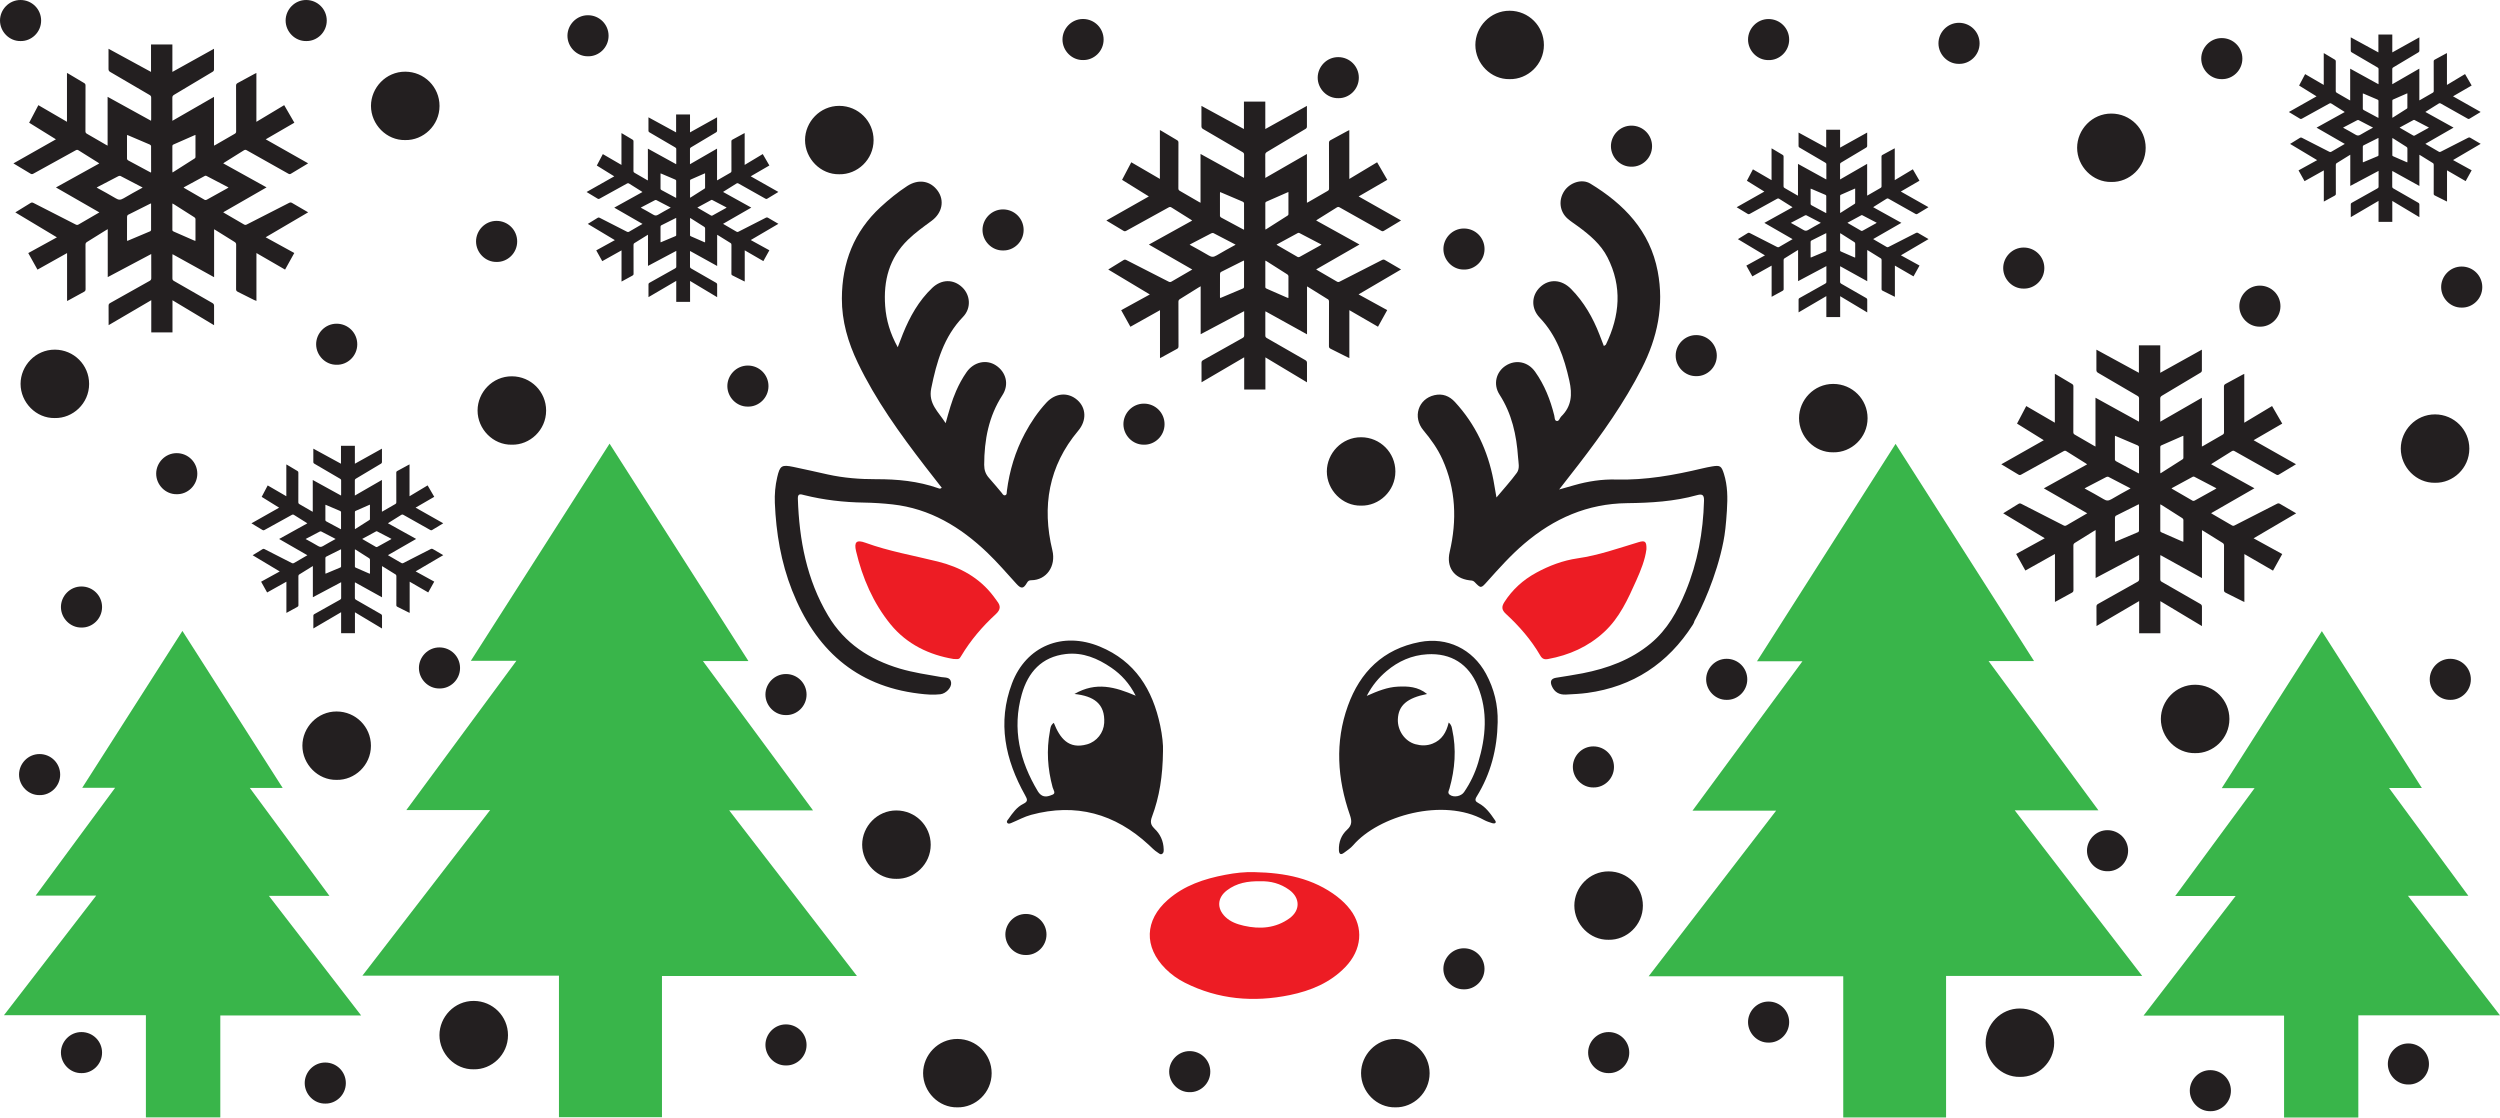
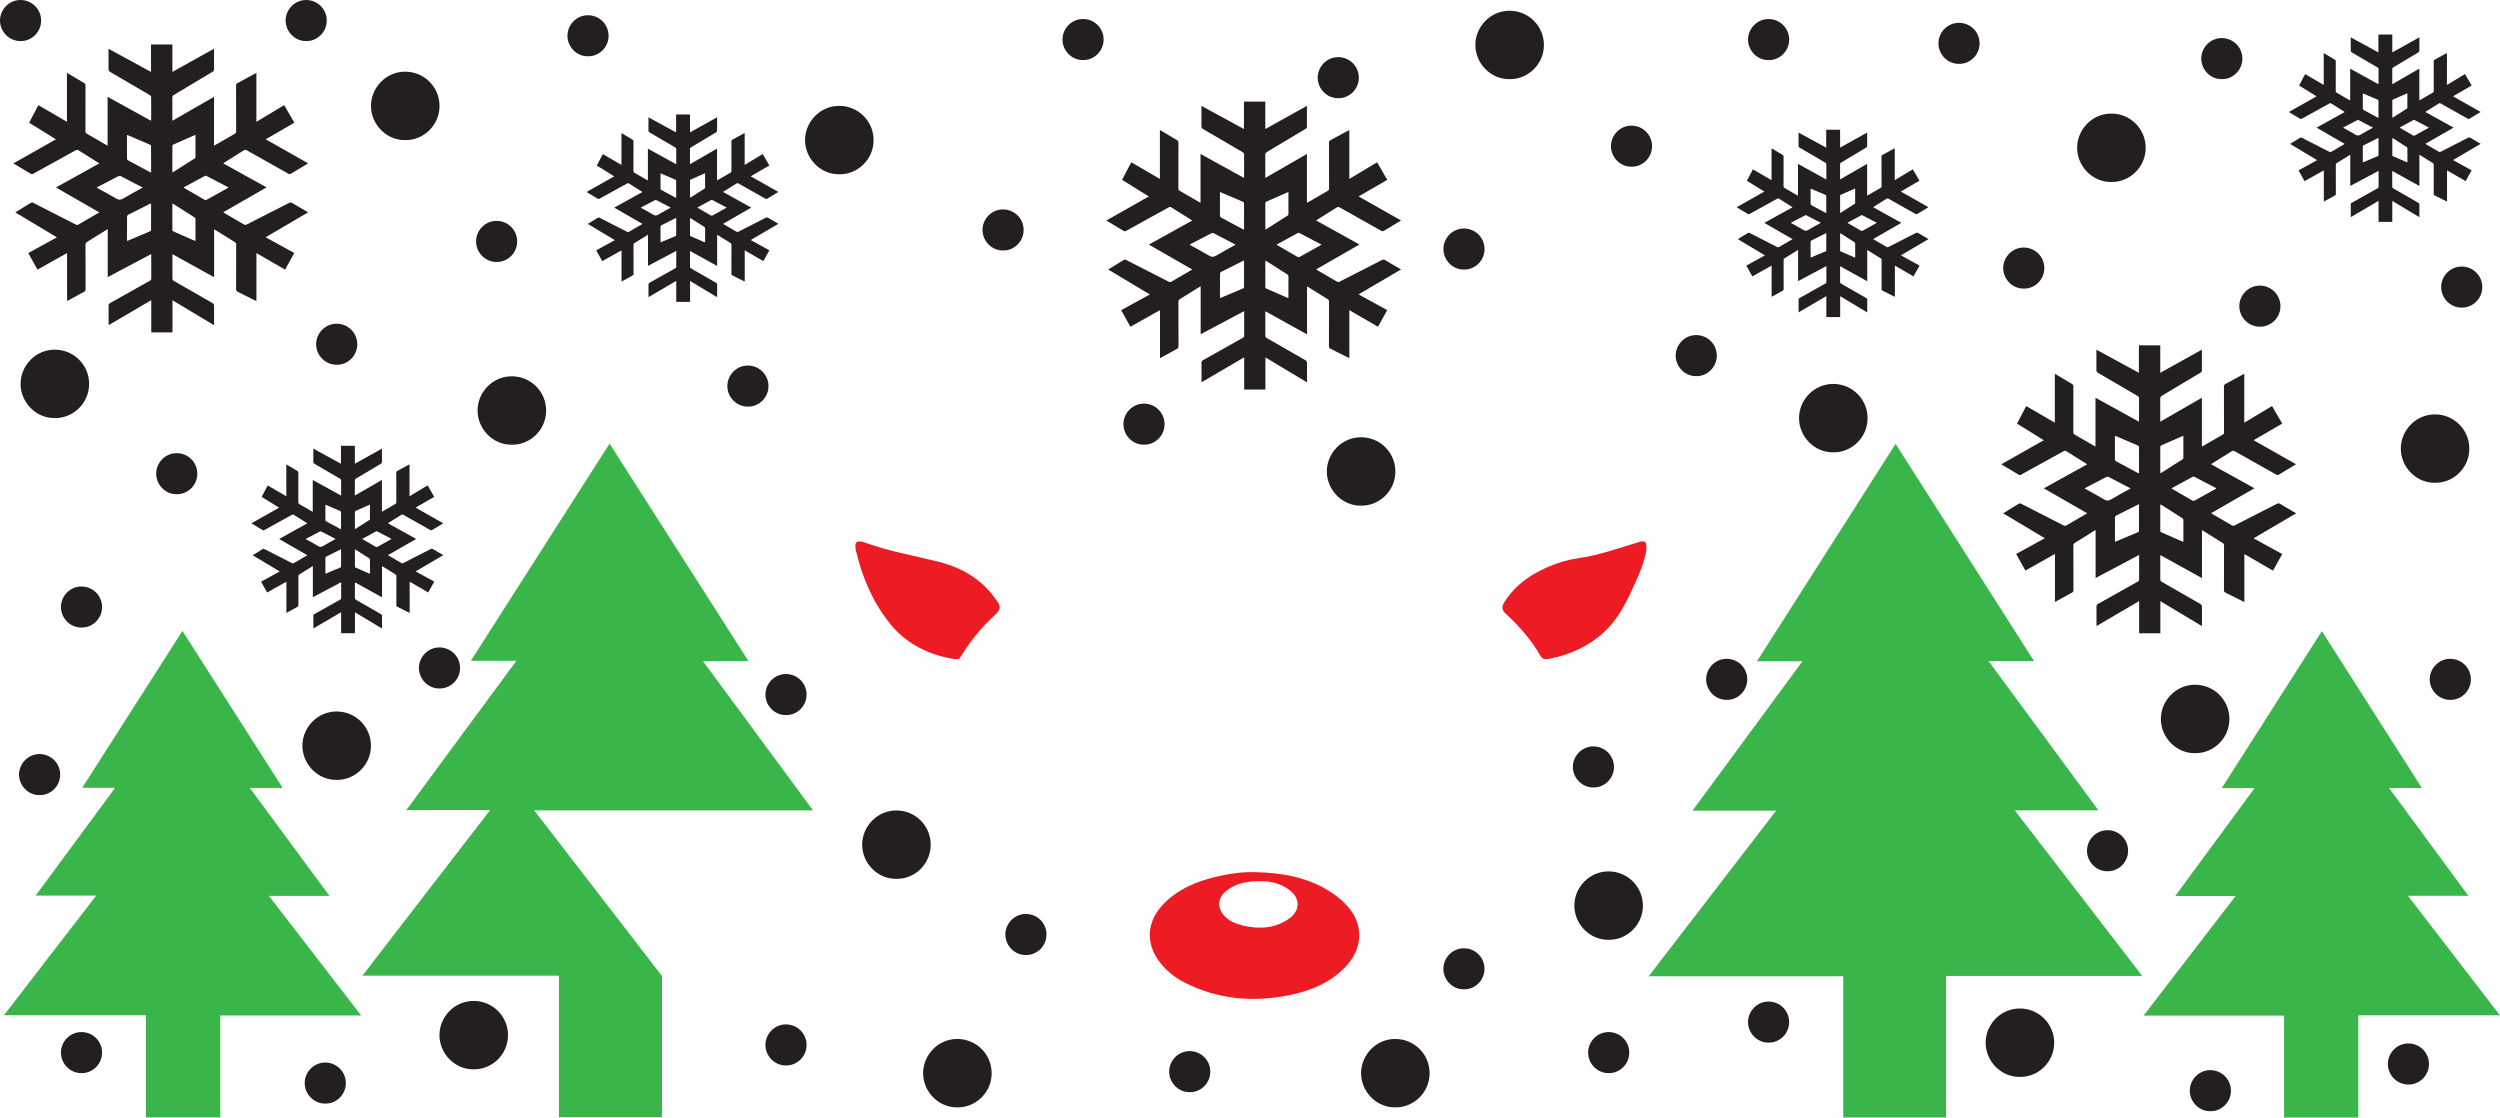
<svg xmlns="http://www.w3.org/2000/svg" viewBox="0 0 656.45 293.45">
  <defs>
    <style>.cls-1{fill:#ed1c24;}.cls-2{fill:#231f20;}.cls-3{fill:#39b54a;}</style>
  </defs>
  <g id="Layer_5">
-     <path class="cls-3" d="m656.45,266.61h-37.2v26.84h-19.5v-26.77h-36.9c8.1-10.52,16.1-20.91,24.18-31.41h-15.86c6.99-9.5,13.87-18.85,20.84-28.32h-8.62c8.8-13.8,17.51-27.47,26.28-41.23,8.75,13.73,17.46,27.39,26.26,41.19h-8.62c6.97,9.48,13.86,18.83,20.83,28.31h-15.86c8.11,10.53,16.1,20.91,24.17,31.4Zm-105.45-53.84c-9.65-13.12-19.18-26.07-28.84-39.19h11.94c-12.18-19.11-24.24-38.03-36.36-57.03-12.15,19.06-24.21,37.98-36.39,57.09h11.93c-9.65,13.11-19.18,26.06-28.86,39.22h21.96c-11.19,14.54-22.26,28.92-33.48,43.49h51.1v37.07h27v-37.16h51.5c-11.18-14.52-22.24-28.9-33.47-43.48h21.96Zm-464.51,22.45c-7.01-9.5-13.9-18.85-20.89-28.32h8.63c-8.81-13.8-17.54-27.47-26.33-41.23-8.77,13.73-17.5,27.39-26.31,41.19h8.64c-6.99,9.48-13.89,18.83-20.87,28.31h15.9c-8.12,10.53-16.13,20.91-24.22,31.4h37.27v26.84h19.54v-26.77h36.98c-8.12-10.52-16.13-20.91-24.23-31.41h15.89Zm127-22.42c-9.7-13.16-19.25-26.11-28.92-39.22h11.95c-12.2-19.11-24.29-38.03-36.46-57.09-12.14,19-24.23,37.93-36.43,57.03h11.96c-9.68,13.12-19.23,26.08-28.9,39.19h22.01c-11.25,14.58-22.33,28.95-33.54,43.48h51.61v37.16h27.05v-37.07h51.2c-11.24-14.57-22.34-28.96-33.55-43.49h22.01Z" />
+     <path class="cls-3" d="m656.45,266.61h-37.2v26.84h-19.5v-26.77h-36.9c8.1-10.52,16.1-20.91,24.18-31.41h-15.86c6.99-9.5,13.87-18.85,20.84-28.32h-8.62c8.8-13.8,17.51-27.47,26.28-41.23,8.75,13.73,17.46,27.39,26.26,41.19h-8.62c6.97,9.48,13.86,18.83,20.83,28.31h-15.86c8.11,10.53,16.1,20.91,24.17,31.4Zm-105.45-53.84c-9.65-13.12-19.18-26.07-28.84-39.19h11.94c-12.18-19.11-24.24-38.03-36.36-57.03-12.15,19.06-24.21,37.98-36.39,57.09h11.93c-9.65,13.11-19.18,26.06-28.86,39.22h21.96c-11.19,14.54-22.26,28.92-33.48,43.49h51.1v37.07h27v-37.16h51.5c-11.18-14.52-22.24-28.9-33.47-43.48h21.96Zm-464.51,22.45c-7.01-9.5-13.9-18.85-20.89-28.32h8.63c-8.81-13.8-17.54-27.47-26.33-41.23-8.77,13.73-17.5,27.39-26.31,41.19h8.64c-6.99,9.48-13.89,18.83-20.87,28.31h15.9c-8.12,10.53-16.13,20.91-24.22,31.4h37.27v26.84h19.54v-26.77h36.98c-8.12-10.52-16.13-20.91-24.23-31.41h15.89Zm127-22.42c-9.7-13.16-19.25-26.11-28.92-39.22h11.95c-12.2-19.11-24.29-38.03-36.46-57.09-12.14,19-24.23,37.93-36.43,57.03h11.96c-9.68,13.12-19.23,26.08-28.9,39.19h22.01c-11.25,14.58-22.33,28.95-33.54,43.48h51.61v37.16h27.05v-37.07c-11.24-14.57-22.34-28.96-33.55-43.49h22.01Z" />
  </g>
  <g id="Layer_2">
-     <path class="cls-2" d="m303.11,217.53c-1.02-.94-1.09-1.82-.62-3.07,1.95-5.22,2.82-10.64,2.89-17.24.08-1.57-.19-4.15-.73-6.69-1.99-9.43-6.55-16.91-15.88-20.76-9.73-4.02-19.32-.16-23.04,9.67-3.9,10.3-1.77,20.07,3.44,29.37.6,1.08.84,1.62-.46,2.26-1.73.85-2.83,2.43-3.91,3.97-.21.3-.6.63-.31,1.02.28.37.72.17,1.07.03,1.73-.71,3.4-1.65,5.2-2.13,11.74-3.17,22-.32,30.87,7.87.77.71,1.48,1.49,2.38,2.04.36.22.71.64,1.18.32.41-.28.38-.77.37-1.21-.06-2.15-.91-4-2.46-5.43Zm-13.17-27.68c-.15,2.55-1.94,4.86-4.47,5.59-4.93,1.41-7.18-1.66-8.76-5.64-.93.66-.89,1.5-1.03,2.22-.93,4.96-.6,9.87.72,14.73.17.62.9,1.53.03,1.89-.94.39-2.11.86-3.15.03-.3-.24-.56-.54-.75-.87-4.78-7.94-6.8-16.41-4.23-25.5,1.64-5.78,5.21-9.84,11.58-10.57,4.46-.51,8.36,1.15,11.94,3.6,2.61,1.79,4.73,4.09,6.39,7.35-5.41-2.31-10.41-3.75-16.08-.46,5.02.54,8.1,2.52,7.81,7.63Zm103.32-.21c.11-4.52-.92-8.76-3.07-12.73-3.53-6.51-10.2-9.71-17.39-8.33-9.62,1.84-15.67,7.87-18.87,16.75-3.44,9.55-2.78,19.19.53,28.69.52,1.51.58,2.65-.73,3.84-1.53,1.39-2.24,3.25-2.16,5.36.04,1.04.47,1.35,1.33.71.84-.62,1.75-1.21,2.42-1.99,6.69-7.76,23.67-12.57,34.36-6.63.67.37,1.43.6,2.16.84.24.08.61.1.77-.03.33-.28.03-.61-.14-.86-1.15-1.69-2.35-3.37-4.22-4.36-.85-.45-1.08-.83-.49-1.77,3.69-5.96,5.37-12.52,5.5-19.49Zm-8.81,18.33c-.78,1.15-2.72,1.51-3.77.72-.68-.51-.22-1.11-.07-1.65,1.44-5.12,1.85-10.29.7-15.53-.12-.53-.12-1.1-.91-1.79-.62,2.62-1.81,4.58-4.23,5.54-1.51.6-3.02.57-4.54.15-2.76-.78-4.7-3.59-4.58-6.57.15-3.59,2.39-5.58,7.67-6.61-2.4-1.95-5.04-2.07-7.71-1.93-2.7.14-5.22,1.13-8.13,2.43,1.48-2.84,3.19-4.81,5.21-6.52,3.08-2.6,6.63-4.17,10.67-4.41,6.26-.37,10.87,2.54,13.26,8.36,2.74,6.66,2.13,13.39.12,20.09-.83,2.76-2.07,5.35-3.7,7.73Zm-117.52-54.63c-2.53-2.77-4.97-5.63-7.69-8.23-7.04-6.73-15.04-11.58-24.93-12.67-2.47-.27-4.95-.43-7.43-.47-5.32-.08-10.57-.68-15.74-1.97-.76-.19-1.69-.58-1.64.91.35,10.85,2.31,21.28,7.95,30.75,4.33,7.27,10.88,11.54,18.86,13.91,3.56,1.05,7.22,1.58,10.86,2.22.99.17,2.42-.08,2.58,1.48.13,1.26-1.33,2.85-2.83,3.03-1.87.22-3.75.06-5.61-.17-16.81-2.03-27.31-11.83-33.33-27.11-2.9-7.37-4.2-15.08-4.52-22.96-.09-2.26.1-4.53.62-6.74.71-3.06,1.17-3.35,4.23-2.72,3.03.63,6.04,1.32,9.06,1.99,4.17.92,8.4,1.25,12.67,1.24,5.55-.02,11.03.5,16.31,2.36.25.09.51.26.94-.11-1.47-1.88-2.95-3.76-4.41-5.66-6.61-8.59-12.94-17.36-17.65-27.18-2.56-5.35-4.2-10.93-4.17-16.89.04-9.39,3.16-17.5,10.16-23.97,2.2-2.03,4.51-3.91,7.01-5.54,2.96-1.92,6.11-1.39,8.03,1.31,1.79,2.53,1.16,5.78-1.64,7.84-2.14,1.57-4.29,3.11-6.2,4.96-4.94,4.8-6.47,10.73-5.99,17.39.27,3.74,1.31,7.24,3.3,10.84.52-1.34.92-2.44,1.36-3.53,1.82-4.49,4.14-8.67,7.7-12.05,2.42-2.3,5.55-2.37,7.87-.16,2.18,2.07,2.4,5.5.22,7.76-5.09,5.27-6.94,11.83-8.35,18.76-.83,4.08,1.88,6.12,3.78,9.16.87-3.1,1.6-5.85,2.76-8.47.76-1.73,1.65-3.38,2.73-4.92,1.87-2.69,5.19-3.44,7.7-1.79,2.7,1.77,3.54,5.02,1.72,7.82-3.63,5.6-4.77,11.78-4.79,18.31,0,1.37.38,2.45,1.28,3.45,1.11,1.23,2.15,2.52,3.23,3.78.28.32.49.88.99.75.52-.13.4-.72.46-1.14.68-5.31,2.2-10.36,4.72-15.09,1.57-2.94,3.42-5.68,5.68-8.12,2.38-2.56,5.7-2.79,8.12-.64,2.32,2.06,2.46,5.37.23,8.02-7.8,9.28-9.59,19.93-6.81,31.41,1.02,4.21-1.56,7.84-5.52,7.87-.56,0-.85.16-1.15.68-.9,1.57-1.51,1.64-2.74.29Zm186.53-19.39c-.27,4.08-.51,6.11-.92,8.22-1.79,9.22-5.92,17.95-7.6,20.87-.09.35-.22.68-.44,1.01-6.52,10.17-15.69,16.26-27.72,17.9-1.86.25-3.74.33-5.61.43-1.71.09-3-.61-3.7-2.24-.48-1.14-.26-1.94,1.09-2.17,2.34-.39,4.69-.72,7.02-1.18,6.53-1.29,12.64-3.51,17.86-7.84,4.4-3.66,7.03-8.45,9.16-13.6,3.16-7.64,4.62-15.63,4.84-23.88.04-1.5-.44-1.84-1.81-1.46-6.01,1.68-12.21,2.04-18.39,2.11-10.41.12-19.21,4.01-27,10.64-3.55,3.02-6.63,6.48-9.73,9.94-1.65,1.84-1.64,1.86-3.35.09-.4-.41-.89-.36-1.38-.42-4.03-.55-6.05-3.48-5.12-7.46,1.93-8.3,1.64-16.44-1.91-24.31-1.26-2.79-3.02-5.25-4.98-7.59-2.91-3.47-1.39-8.27,2.89-9.25,2.13-.49,3.92.22,5.38,1.8,5.39,5.85,8.63,12.76,10.11,20.53.26,1.39.48,2.78.79,4.54,1.94-2.33,3.77-4.31,5.35-6.48.84-1.15.41-2.7.32-4.05-.4-5.85-1.61-11.44-4.87-16.49-1.74-2.7-.89-5.95,1.6-7.57,2.61-1.7,5.84-1.12,7.75,1.57,2.46,3.46,4,7.36,5.02,11.47.13.52.07,1.32.59,1.45.7.16.81-.75,1.22-1.15,2.76-2.67,2.97-5.79,2.16-9.41-1.37-6.14-3.33-11.87-7.78-16.55-2.36-2.49-2.18-5.86.09-8.02,2.34-2.23,5.62-2.09,8.14.47,3.39,3.44,5.74,7.54,7.47,12.02.37.96.74,1.92,1.14,2.96.28-.19.47-.24.53-.36,3.67-7.57,4.34-15.24.42-22.92-1.74-3.42-4.65-5.86-7.69-8.1-.93-.69-1.93-1.31-2.79-2.07-2.1-1.85-2.43-4.86-.88-7.22,1.45-2.21,4.6-3.34,6.86-1.97,8.84,5.38,15.66,12.39,17.69,23.04,1.72,9.01-.08,17.43-4.19,25.49-4.59,9-10.4,17.19-16.54,25.17-1.61,2.09-3.24,4.16-5.15,6.62,1.63-.46,2.82-.79,4.01-1.14,3.58-1.03,7.28-1.58,10.97-1.48,7.71.21,15.17-1.14,22.6-2.91.86-.2,1.73-.39,2.6-.53,2.1-.34,2.43-.13,3.09,1.96.98,3.11.99,6.32.78,9.52Z" />
-   </g>
+     </g>
  <g id="Layer_3">
    <path class="cls-1" d="m351.18,235.48c-6.4-4.91-13.85-6.3-21.66-6.47-2.62-.1-5.19.2-7.75.69-5.55,1.05-10.81,2.78-15.15,6.6-6.08,5.34-6.29,12.35-.59,18.07,1.5,1.5,3.21,2.72,5.09,3.67,8.79,4.43,18.07,5.2,27.58,3.24,5.46-1.13,10.58-3.22,14.57-7.37,4.34-4.51,4.84-10.35,1.3-15.04-.97-1.28-2.12-2.4-3.39-3.38Zm-12.58,5.65c-3.63,2.61-7.74,2.92-12,1.95-1.78-.41-3.5-1.01-4.86-2.33-2.28-2.22-2.11-5.03.43-6.96,2.54-1.93,5.48-2.46,8.77-2.38,2.66-.1,5.29.58,7.6,2.26,2.86,2.08,2.95,5.37.05,7.46Zm93.71-96.85c-.34,2.66-1.44,5.43-2.66,8.15-2.19,4.89-4.39,9.8-8.44,13.53-4.18,3.86-9.17,6.07-14.73,7.09-.95.18-1.53-.05-2.03-.91-2.4-4.15-5.53-7.72-9.03-10.95-1.14-1.05-1.17-1.89-.39-3.11,2.11-3.29,4.9-5.8,8.31-7.67,3.42-1.87,7.04-3.24,10.9-3.8,5.51-.79,10.71-2.65,16-4.24,1.75-.53,2.14-.19,2.08,1.9Zm-170.54,13.52c1.03,1.27,1.02,2.26-.32,3.49-3.51,3.22-6.59,6.83-9.05,10.94-.53.9-.57.88-2.05.8-6.26-1.04-12.21-3.82-16.52-9.11-4.54-5.58-7.38-12.15-9.04-19.17-.58-2.44.1-3.09,2.44-2.24,6.2,2.26,12.68,3.36,19.05,4.95,5.78,1.44,10.91,4.22,14.61,9.13.3.4.57.82.88,1.2Z" />
  </g>
  <g id="Layer_4">
    <path class="cls-2" d="m143.4,107.81c0,5.15-4.3,9.07-9.01,8.96-4.9.1-9-4.09-8.99-8.98,0-4.76,3.91-9,9.01-8.98,4.99.02,8.99,4.01,8.99,9ZM10.4,198c-3.06-.01-5.4,2.54-5.4,5.39,0,2.93,2.45,5.45,5.4,5.39,2.83.07,5.4-2.29,5.4-5.38,0-2.99-2.4-5.39-5.4-5.4Zm114,64.82c-5.1-.02-9,4.23-9.01,8.98,0,4.89,4.09,9.08,8.99,8.98,4.71.11,9.01-3.81,9.01-8.96,0-4.98-4-8.98-8.99-9ZM464.4,15.78c2.83.07,5.4-2.29,5.4-5.38,0-2.99-2.4-5.39-5.4-5.4-3.06-.01-5.4,2.54-5.4,5.39,0,2.93,2.45,5.45,5.4,5.39ZM112.46,155.57c-1.63-.94-3.24-1.87-4.89-2.83v8.19c-.14-.06-.22-.09-.31-.14-.97-.48-1.93-.98-2.9-1.45-.21-.1-.29-.22-.29-.46.01-2.53,0-5.06.01-7.59,0-.23-.06-.36-.26-.48-1.07-.65-2.13-1.32-3.19-1.98-.09-.06-.19-.11-.32-.18v8.19c-2.39-1.32-4.73-2.62-7.11-3.94,0,.14-.02.24-.02.33,0,1.26,0,2.53,0,3.79,0,.22.07.34.26.45,2.19,1.25,4.38,2.52,6.57,3.77.22.13.3.27.3.52-.02,1.07,0,2.14,0,3.27-2.38-1.43-4.72-2.83-7.11-4.26v5.49h-3.63v-5.51c-2.45,1.44-4.84,2.84-7.29,4.27v-.34c0-.99,0-1.98,0-2.97,0-.24.08-.36.28-.47,2.25-1.26,4.49-2.52,6.74-3.78.2-.11.28-.23.28-.47-.01-1.25,0-2.51,0-3.76v-.36c-2.5,1.32-4.94,2.62-7.43,3.95v-8.19c-.17.1-.28.16-.4.24-1.05.65-2.09,1.31-3.14,1.95-.2.12-.26.26-.26.48,0,2.53,0,5.06.01,7.59,0,.24-.08.36-.28.47-.86.46-1.72.94-2.58,1.41-.09.05-.18.09-.3.16v-8.19c-1.71.96-3.37,1.89-5.06,2.83-.53-.95-1.05-1.88-1.58-2.83,1.63-.9,3.25-1.78,4.89-2.69-2.38-1.43-4.72-2.83-7.11-4.26.26-.16.49-.3.72-.44.63-.39,1.26-.76,1.88-1.16.18-.11.31-.11.49-.02,2.41,1.23,4.82,2.46,7.23,3.69.2.1.34.09.52-.02,1.16-.68,2.32-1.35,3.53-2.05-2.48-1.42-4.92-2.83-7.42-4.27,2.49-1.38,4.93-2.73,7.4-4.1-.09-.06-.15-.12-.22-.16-1.1-.69-2.21-1.38-3.31-2.08-.18-.11-.31-.11-.49-.01-2.41,1.34-4.83,2.66-7.24,4-.18.1-.31.11-.49,0-.95-.59-1.92-1.15-2.92-1.76,2.44-1.38,4.83-2.73,7.27-4.11-1.54-.96-3.05-1.89-4.58-2.84.53-1,1.04-1.98,1.58-3,1.63.95,3.24,1.88,4.89,2.84v-8.35c.12.06.2.1.27.14.88.53,1.76,1.06,2.65,1.58.18.1.24.22.24.43,0,2.6,0,5.2-.01,7.8,0,.22.06.34.25.45,1.09.62,2.17,1.25,3.25,1.88.08.05.16.08.29.15v-8.35c2.51,1.38,4.95,2.73,7.43,4.09,0-.14.02-.23.02-.33,0-1.21,0-2.43,0-3.64,0-.22-.08-.33-.27-.44-2.25-1.31-4.49-2.64-6.75-3.95-.22-.13-.28-.26-.28-.5.01-1.13,0-2.26,0-3.46,2.43,1.32,4.83,2.63,7.26,3.96v-4.7h3.65v4.7c2.39-1.33,4.73-2.63,7.11-3.96v.38c0,1.04,0,2.08,0,3.13,0,.2-.06.32-.24.43-2.2,1.31-4.38,2.62-6.58,3.93-.21.13-.31.26-.3.52.02,1.18,0,2.37,0,3.55v.38c2.39-1.37,4.72-2.72,7.11-4.1v8.34c.12-.06.2-.09.27-.14,1.09-.63,2.18-1.27,3.28-1.89.17-.1.23-.21.23-.4,0-2.6,0-5.2-.01-7.8,0-.24.07-.36.28-.47.96-.51,1.92-1.04,2.87-1.56.09-.05.19-.09.33-.16v8.36c1.61-.97,3.17-1.9,4.75-2.85.59,1.01,1.16,2,1.74,3-1.63.94-3.24,1.88-4.9,2.84,2.43,1.38,4.82,2.73,7.25,4.1-.09.06-.15.11-.21.15-.9.54-1.8,1.08-2.7,1.63-.17.11-.29.1-.47,0-2.36-1.34-4.74-2.66-7.1-4-.18-.1-.31-.11-.49,0-1.08.69-2.17,1.36-3.26,2.04-.08.05-.16.11-.28.19,2.47,1.37,4.91,2.72,7.41,4.11-2.49,1.43-4.93,2.83-7.41,4.26.1.06.17.11.24.15,1.1.64,2.2,1.27,3.3,1.92.18.11.31.1.5,0,2.41-1.23,4.82-2.46,7.23-3.69.2-.1.34-.09.52.02.89.53,1.79,1.05,2.74,1.6-2.44,1.43-4.83,2.84-7.26,4.26,1.65.9,3.25,1.79,4.89,2.69-.52.94-1.04,1.87-1.58,2.84Zm-27.03-19.08c0,.21.07.32.25.42,1.19.63,2.38,1.28,3.57,1.92.09.05.18.09.27.14.01-.05.03-.08.03-.1,0-1.48,0-2.95,0-4.43,0-.09-.12-.22-.21-.26-1.19-.52-2.39-1.02-3.59-1.53-.09-.04-.18-.07-.3-.11,0,.12-.01.21-.01.3,0,1.22,0,2.45,0,3.67Zm-.6,6.89c1.06-.64,2.16-1.22,3.29-1.85-.08-.05-.11-.08-.15-.09-1.21-.63-2.41-1.27-3.63-1.89-.1-.05-.27-.03-.38.03-1.16.59-2.31,1.2-3.46,1.81-.07.04-.15.09-.25.15,1.12.62,2.22,1.2,3.28,1.84.48.29.82.29,1.3,0Zm4.73.86c-.08.02-.12.03-.16.05-1.26.63-2.53,1.26-3.79,1.9-.09.05-.17.21-.17.33-.01,1.29,0,2.59,0,3.88,0,.08.01.15.02.22.05,0,.07.01.08,0,1.29-.54,2.59-1.08,3.88-1.63.07-.03.14-.15.14-.22,0-1.5,0-2.99,0-4.53Zm3.63-9.73c0,1.4,0,2.79,0,4.19,0,.08.01.15.02.22.03,0,.05.01.05,0,1.25-.79,2.51-1.59,3.76-2.39.06-.04.12-.14.12-.21,0-1.25,0-2.51,0-3.8-.09.03-.12.03-.16.05-1.2.53-2.4,1.06-3.6,1.58-.18.08-.19.19-.19.35Zm3.96,12.5c0-.21-.06-.33-.24-.44-1.15-.73-2.3-1.46-3.45-2.19-.07-.05-.15-.08-.25-.13-.01.07-.02.1-.02.14,0,1.46,0,2.91,0,4.37,0,.19.1.24.23.3,1.14.49,2.27.99,3.41,1.49.09.04.18.07.3.11,0-.13.02-.21.02-.3,0-1.11,0-2.22,0-3.33Zm5.44-5.36c.06-.04.12-.08.21-.15-1.29-.67-2.54-1.33-3.79-1.98-.07-.03-.18-.04-.24,0-1.21.65-2.41,1.31-3.65,1.98.06.05.08.08.1.09,1.17.68,2.34,1.36,3.51,2.03.09.05.25.03.35-.02,1.18-.64,2.35-1.3,3.52-1.95Zm18.21,33.75c0-2.99-2.4-5.39-5.4-5.4-3.06-.01-5.4,2.54-5.4,5.39,0,2.93,2.45,5.45,5.4,5.39,2.83.07,5.4-2.29,5.4-5.38ZM583.4,20.78c2.83.07,5.4-2.29,5.4-5.38,0-2.99-2.4-5.39-5.4-5.4-3.06-.01-5.4,2.54-5.4,5.39,0,2.93,2.45,5.45,5.4,5.39Zm10,65c2.83.07,5.4-2.29,5.4-5.38,0-2.99-2.4-5.39-5.4-5.4-3.06-.01-5.4,2.54-5.4,5.39,0,2.93,2.45,5.45,5.4,5.39Zm-62-10c2.83.07,5.4-2.29,5.4-5.38,0-2.99-2.4-5.39-5.4-5.4-3.06-.01-5.4,2.54-5.4,5.39,0,2.93,2.45,5.45,5.4,5.39Zm23-28c4.71.11,9.01-3.81,9.01-8.96,0-4.98-4-8.98-8.99-9-5.1-.02-9,4.23-9.01,8.98,0,4.89,4.09,9.08,8.99,8.98ZM159.8,9.4c0-2.99-2.4-5.39-5.4-5.4-3.06-.01-5.4,2.54-5.4,5.39,0,2.93,2.45,5.45,5.4,5.39,2.83.07,5.4-2.29,5.4-5.38Zm191.6,16.38c2.83.07,5.4-2.29,5.4-5.38,0-2.99-2.4-5.39-5.4-5.4-3.06-.01-5.4,2.54-5.4,5.39,0,2.93,2.45,5.45,5.4,5.39Zm-221,43c2.83.07,5.4-2.29,5.4-5.38,0-2.99-2.4-5.39-5.4-5.4-3.06-.01-5.4,2.54-5.4,5.39,0,2.93,2.45,5.45,5.4,5.39Zm-24-32c4.71.11,9.01-3.81,9.01-8.96,0-4.98-4-8.98-8.99-9-5.1-.02-9,4.23-9.01,8.98,0,4.89,4.09,9.08,8.99,8.98Zm-17.99,150.04c-5.1-.02-9,4.23-9.01,8.98,0,4.89,4.09,9.08,8.99,8.98,4.71.11,9.01-3.81,9.01-8.96,0-4.98-4-8.98-8.99-9Zm-3,92.18c-3.06-.01-5.4,2.54-5.4,5.39,0,2.93,2.45,5.45,5.4,5.39,2.83.07,5.4-2.29,5.4-5.38,0-2.99-2.4-5.39-5.4-5.4Zm-2.4-188.61c0,2.93,2.45,5.45,5.4,5.39,2.83.07,5.4-2.29,5.4-5.38,0-2.99-2.4-5.39-5.4-5.4-3.06-.01-5.4,2.54-5.4,5.39Zm-16.13-11.54c-1.48-.74-2.96-1.5-4.45-2.23-.32-.16-.44-.33-.44-.7.02-3.88,0-7.77.02-11.65,0-.35-.1-.55-.41-.74-1.64-1-3.27-2.03-4.9-3.05-.14-.09-.29-.17-.48-.28v12.59c-3.67-2.03-7.26-4.03-10.92-6.05-.01.22-.03.36-.03.51,0,1.94,0,3.88,0,5.83,0,.34.1.52.4.69,3.37,1.92,6.72,3.87,10.09,5.79.35.2.46.41.45.8-.02,1.64,0,3.29,0,5.03-3.66-2.19-7.25-4.35-10.92-6.55v8.44h-5.57v-8.46c-3.76,2.21-7.44,4.36-11.2,6.56v-.53c0-1.52.01-3.05-.01-4.57,0-.37.12-.55.43-.72,3.45-1.93,6.89-3.88,10.35-5.81.31-.17.43-.36.43-.72-.02-1.93-.01-3.85-.01-5.78v-.55c-3.83,2.03-7.59,4.03-11.42,6.06v-12.59c-.25.15-.44.25-.62.36-1.61,1-3.21,2.01-4.82,3-.31.19-.4.39-.4.74.01,3.88,0,7.77.02,11.65,0,.37-.12.55-.43.71-1.33.71-2.64,1.45-3.96,2.17-.13.07-.27.14-.47.24v-12.59c-2.62,1.47-5.17,2.9-7.77,4.35-.81-1.46-1.61-2.88-2.42-4.35,2.5-1.38,4.99-2.74,7.52-4.13-3.65-2.19-7.25-4.35-10.92-6.55.4-.24.75-.46,1.1-.68.97-.59,1.94-1.17,2.89-1.78.27-.17.47-.17.76-.03,3.7,1.9,7.4,3.77,11.1,5.67.3.16.52.14.8-.03,1.78-1.05,3.56-2.08,5.42-3.15-3.81-2.19-7.56-4.35-11.4-6.55,3.82-2.12,7.57-4.19,11.37-6.3-.14-.1-.24-.18-.34-.25-1.7-1.06-3.4-2.11-5.09-3.19-.28-.18-.47-.17-.75-.02-3.7,2.05-7.42,4.09-11.12,6.14-.28.15-.47.17-.75,0-1.46-.9-2.94-1.77-4.49-2.7,3.74-2.12,7.42-4.2,11.16-6.32-2.37-1.47-4.69-2.91-7.03-4.36.81-1.54,1.6-3.05,2.42-4.61,2.5,1.45,4.97,2.89,7.51,4.37v-12.83c.18.1.31.15.42.22,1.36.81,2.71,1.63,4.08,2.43.27.16.37.33.37.65-.01,3.99,0,7.99-.02,11.98,0,.34.09.52.39.69,1.67.95,3.33,1.92,4.99,2.89.12.07.24.13.44.23v-12.82c3.85,2.12,7.6,4.19,11.41,6.29.01-.21.03-.35.03-.5,0-1.86,0-3.73,0-5.59,0-.34-.12-.51-.41-.68-3.46-2.01-6.9-4.05-10.36-6.06-.33-.19-.43-.41-.43-.77.02-1.74,0-3.48,0-5.31,3.73,2.03,7.41,4.04,11.16,6.08v-7.21h5.61v7.21c3.67-2.04,7.26-4.04,10.93-6.08v.59c0,1.6,0,3.2,0,4.8,0,.31-.09.49-.37.66-3.37,2.01-6.74,4.03-10.11,6.04-.33.2-.47.4-.46.8.02,1.82.01,3.64.01,5.45v.58c3.67-2.11,7.26-4.18,10.93-6.29v12.81c.18-.09.3-.15.42-.21,1.68-.97,3.35-1.95,5.04-2.91.26-.15.35-.32.35-.62-.01-3.99,0-7.99-.02-11.98,0-.36.11-.55.42-.72,1.48-.79,2.94-1.6,4.42-2.4.14-.08.3-.14.5-.24v12.83c2.47-1.49,4.87-2.93,7.3-4.38.9,1.55,1.78,3.07,2.67,4.61-2.5,1.45-4.98,2.89-7.52,4.36,3.73,2.11,7.41,4.19,11.13,6.3-.14.09-.23.17-.33.22-1.38.83-2.77,1.65-4.15,2.5-.26.16-.45.16-.72,0-3.63-2.05-7.27-4.09-10.91-6.14-.28-.16-.47-.16-.75.01-1.66,1.06-3.34,2.09-5.01,3.13-.13.08-.25.17-.42.29,3.79,2.1,7.54,4.18,11.38,6.31-3.82,2.19-7.57,4.35-11.38,6.54.15.1.26.17.37.24,1.69.98,3.39,1.95,5.07,2.95.28.17.48.16.76.01,3.7-1.89,7.4-3.77,11.1-5.67.31-.16.52-.14.8.03,1.37.82,2.75,1.61,4.2,2.45-3.74,2.2-7.42,4.36-11.16,6.55,2.53,1.39,5,2.74,7.52,4.13-.8,1.44-1.6,2.87-2.42,4.36-2.5-1.45-4.97-2.88-7.52-4.35v12.58c-.21-.09-.34-.14-.47-.21Zm-33.54-37.33c0,.33.11.49.39.64,1.83.97,3.66,1.97,5.49,2.95.13.07.27.13.42.21.02-.08.04-.12.04-.16,0-2.27,0-4.53-.01-6.8,0-.14-.18-.34-.33-.4-1.83-.8-3.67-1.57-5.51-2.35-.14-.06-.28-.11-.46-.18,0,.18-.02.32-.02.45,0,1.88,0,3.76,0,5.64Zm-.93,10.58c1.63-.99,3.32-1.87,5.05-2.84-.12-.08-.17-.12-.23-.14-1.85-.97-3.71-1.95-5.57-2.9-.15-.08-.42-.04-.58.04-1.78.91-3.55,1.84-5.32,2.77-.12.06-.22.13-.38.23,1.72.96,3.41,1.84,5.04,2.83.73.45,1.26.44,1.99,0Zm7.27,1.32c-.13.04-.19.04-.24.07-1.94.97-3.89,1.93-5.82,2.92-.14.07-.26.33-.26.5-.02,1.99-.01,3.98-.01,5.97,0,.12.02.23.03.34.07,0,.1.02.13.01,1.99-.83,3.97-1.66,5.95-2.51.1-.04.21-.23.21-.35.01-2.3,0-4.6,0-6.96Zm5.58-14.94c0,2.14,0,4.29,0,6.43,0,.12.02.23.03.34.05,0,.07.02.08.01,1.93-1.22,3.85-2.44,5.77-3.67.1-.06.19-.22.19-.33.01-1.92,0-3.85,0-5.83-.13.04-.19.05-.24.08-1.84.81-3.68,1.63-5.53,2.43-.28.12-.3.3-.3.54Zm6.08,19.2c0-.32-.1-.5-.37-.67-1.77-1.11-3.53-2.25-5.3-3.37-.11-.07-.23-.13-.38-.21-.02.1-.03.16-.03.21,0,2.24,0,4.47,0,6.71,0,.29.15.36.36.46,1.75.76,3.49,1.53,5.23,2.29.14.06.28.1.46.17.01-.19.02-.33.02-.46,0-1.71,0-3.42,0-5.12Zm8.35-8.24c.1-.05.18-.13.32-.22-1.98-1.04-3.9-2.04-5.82-3.04-.1-.05-.28-.06-.38,0-1.85,1-3.7,2.01-5.6,3.04.09.08.12.12.15.14,1.79,1.04,3.59,2.09,5.39,3.12.13.08.39.05.53-.03,1.81-.99,3.61-2,5.4-3Zm-13.28,69.55c-3.06-.01-5.4,2.54-5.4,5.39,0,2.93,2.45,5.45,5.4,5.39,2.83.07,5.4-2.29,5.4-5.38,0-2.99-2.4-5.39-5.4-5.4ZM80.4,10.78c2.83.07,5.4-2.29,5.4-5.38,0-2.99-2.4-5.39-5.4-5.4-3.06-.01-5.4,2.54-5.4,5.39,0,2.93,2.45,5.45,5.4,5.39ZM21.4,154c-3.06-.01-5.4,2.54-5.4,5.39,0,2.93,2.45,5.45,5.4,5.39,2.83.07,5.4-2.29,5.4-5.38,0-2.99-2.4-5.39-5.4-5.4Zm0,117c-3.06-.01-5.4,2.54-5.4,5.39,0,2.93,2.45,5.45,5.4,5.39,2.83.07,5.4-2.29,5.4-5.38,0-2.99-2.4-5.39-5.4-5.4Zm-7.01-161.23c4.71.11,9.01-3.81,9.01-8.96,0-4.98-4-8.98-8.99-9-5.1-.02-9,4.23-9.01,8.98,0,4.89,4.09,9.08,8.99,8.98ZM10.8,5.4C10.8,2.41,8.4.01,5.4,0,2.34-.01,0,2.54,0,5.39c0,2.93,2.45,5.45,5.4,5.39,2.83.07,5.4-2.29,5.4-5.38Zm373.6,243.6c-3.06-.01-5.4,2.54-5.4,5.39,0,2.93,2.45,5.45,5.4,5.39,2.83.07,5.4-2.29,5.4-5.38,0-2.99-2.4-5.39-5.4-5.4Zm122-186.22c-2.44,1.43-4.83,2.84-7.26,4.26,1.65.9,3.25,1.79,4.89,2.69-.52.94-1.04,1.87-1.58,2.84-1.63-.94-3.24-1.87-4.89-2.83v8.19c-.14-.06-.22-.09-.31-.14-.97-.48-1.93-.98-2.9-1.45-.21-.1-.29-.22-.29-.46.01-2.53,0-5.06.01-7.59,0-.23-.06-.36-.26-.48-1.07-.65-2.13-1.32-3.19-1.98-.09-.06-.19-.11-.32-.18v8.19c-2.39-1.32-4.73-2.62-7.11-3.94,0,.14-.02.24-.02.33,0,1.26,0,2.53,0,3.79,0,.22.07.34.26.45,2.19,1.25,4.38,2.52,6.57,3.77.22.13.3.27.3.52-.02,1.07,0,2.14,0,3.27-2.38-1.43-4.72-2.83-7.11-4.26v5.49h-3.63v-5.51c-2.45,1.44-4.84,2.84-7.29,4.27v-.34c0-.99,0-1.98,0-2.97,0-.24.08-.36.28-.47,2.25-1.26,4.49-2.52,6.74-3.78.2-.11.28-.23.28-.47-.01-1.25,0-2.51,0-3.76v-.36c-2.5,1.32-4.94,2.62-7.43,3.95v-8.19c-.17.1-.28.16-.4.24-1.05.65-2.09,1.31-3.14,1.95-.2.12-.26.26-.26.48,0,2.53,0,5.06.01,7.59,0,.24-.08.36-.28.47-.86.46-1.72.94-2.58,1.41-.09.05-.18.09-.3.16v-8.19c-1.71.96-3.37,1.89-5.06,2.83-.53-.95-1.05-1.88-1.58-2.83,1.63-.9,3.25-1.78,4.89-2.69-2.38-1.43-4.72-2.83-7.11-4.26.26-.16.49-.3.72-.44.63-.39,1.26-.76,1.88-1.16.18-.11.31-.11.49-.02,2.41,1.23,4.82,2.46,7.23,3.69.2.1.34.09.52-.02,1.16-.68,2.32-1.35,3.53-2.05-2.48-1.42-4.92-2.83-7.42-4.27,2.49-1.38,4.93-2.73,7.4-4.1-.09-.06-.15-.12-.22-.16-1.1-.69-2.21-1.38-3.31-2.08-.18-.11-.31-.11-.49-.01-2.41,1.34-4.83,2.66-7.24,4-.18.1-.31.11-.49,0-.95-.59-1.92-1.15-2.92-1.76,2.44-1.38,4.83-2.73,7.27-4.11-1.54-.96-3.05-1.89-4.58-2.84.53-1,1.04-1.98,1.58-3,1.63.95,3.24,1.88,4.89,2.84v-8.35c.12.06.2.1.27.14.88.53,1.76,1.06,2.65,1.58.18.1.24.22.24.43,0,2.6,0,5.2-.01,7.8,0,.22.06.34.25.45,1.09.62,2.17,1.25,3.25,1.88.08.05.16.08.29.15v-8.35c2.51,1.38,4.95,2.73,7.43,4.09,0-.14.02-.23.02-.33,0-1.21,0-2.43,0-3.64,0-.22-.08-.33-.27-.44-2.25-1.31-4.49-2.64-6.75-3.95-.22-.13-.28-.26-.28-.5.01-1.13,0-2.26,0-3.46,2.43,1.32,4.83,2.63,7.26,3.96v-4.7h3.65v4.7c2.39-1.33,4.73-2.63,7.11-3.96v.38c0,1.04,0,2.08,0,3.13,0,.2-.06.32-.24.43-2.2,1.31-4.38,2.62-6.58,3.93-.21.13-.31.26-.3.52.02,1.18,0,2.37,0,3.55v.38c2.39-1.37,4.72-2.72,7.11-4.1v8.34c.12-.06.2-.09.27-.14,1.09-.63,2.18-1.27,3.28-1.89.17-.1.23-.21.23-.4,0-2.6,0-5.2-.01-7.8,0-.24.07-.36.28-.47.96-.51,1.92-1.04,2.87-1.56.09-.05.19-.09.33-.16v8.36c1.61-.97,3.17-1.9,4.75-2.85.59,1.01,1.16,2,1.74,3-1.63.94-3.24,1.88-4.9,2.84,2.43,1.38,4.82,2.73,7.25,4.1-.09.06-.15.11-.21.15-.9.54-1.8,1.08-2.7,1.63-.17.11-.29.1-.47,0-2.36-1.34-4.74-2.66-7.1-4-.18-.1-.31-.11-.49,0-1.08.69-2.17,1.36-3.26,2.04-.08.05-.16.11-.28.19,2.47,1.37,4.91,2.72,7.41,4.11-2.49,1.43-4.93,2.83-7.41,4.26.1.06.17.11.24.15,1.1.64,2.2,1.27,3.3,1.92.18.11.31.1.5,0,2.41-1.23,4.82-2.46,7.23-3.69.2-.1.34-.09.52.02.89.53,1.79,1.05,2.74,1.6Zm-30.98-9.3c0,.21.07.32.25.42,1.19.63,2.38,1.28,3.57,1.92.09.05.18.09.27.14.01-.05.03-.08.03-.1,0-1.48,0-2.95,0-4.43,0-.09-.12-.22-.21-.26-1.19-.52-2.39-1.02-3.59-1.53-.09-.04-.18-.07-.3-.11,0,.12-.01.21-.01.3,0,1.22,0,2.45,0,3.67Zm-.6,6.89c1.06-.64,2.16-1.22,3.29-1.85-.08-.05-.11-.08-.15-.09-1.21-.63-2.41-1.27-3.63-1.89-.1-.05-.27-.03-.38.03-1.16.59-2.31,1.2-3.46,1.81-.07.04-.15.09-.25.15,1.12.62,2.22,1.2,3.28,1.84.48.29.82.29,1.3,0Zm4.73.86c-.08.02-.12.03-.16.05-1.26.63-2.53,1.26-3.79,1.9-.09.05-.17.21-.17.33-.01,1.29,0,2.59,0,3.88,0,.08.01.15.02.22.05,0,.07.01.08,0,1.29-.54,2.59-1.08,3.88-1.63.07-.03.14-.15.14-.22,0-1.5,0-2.99,0-4.53Zm3.63-9.73c0,1.4,0,2.79,0,4.19,0,.08.01.15.02.22.03,0,.05.01.05,0,1.25-.79,2.51-1.59,3.76-2.39.06-.04.12-.14.12-.21,0-1.25,0-2.51,0-3.8-.09.03-.12.03-.16.05-1.2.53-2.4,1.06-3.6,1.58-.18.08-.19.19-.19.35Zm3.96,12.5c0-.21-.06-.33-.24-.44-1.15-.73-2.3-1.46-3.45-2.19-.07-.05-.15-.08-.25-.13-.01.07-.02.1-.02.14,0,1.46,0,2.91,0,4.37,0,.19.1.24.23.3,1.14.49,2.27.99,3.41,1.49.09.04.18.07.3.11,0-.13.02-.21.02-.3,0-1.11,0-2.22,0-3.33Zm5.44-5.36c.06-.04.12-.08.21-.15-1.29-.67-2.54-1.33-3.79-1.98-.07-.03-.18-.04-.24,0-1.21.65-2.41,1.31-3.65,1.98.06.05.08.08.1.09,1.17.68,2.34,1.36,3.51,2.03.09.05.25.03.35-.02,1.18-.64,2.35-1.3,3.52-1.95Zm21.82-52.65c-3.06-.01-5.4,2.54-5.4,5.39,0,2.93,2.45,5.45,5.4,5.39,2.83.07,5.4-2.29,5.4-5.38,0-2.99-2.4-5.39-5.4-5.4Zm16,258.82c-5.1-.02-9,4.23-9.01,8.98,0,4.89,4.09,9.08,8.99,8.98,4.71.11,9.01-3.81,9.01-8.96,0-4.98-4-8.98-8.99-9Zm-108-36c-5.1-.02-9,4.23-9.01,8.98,0,4.89,4.09,9.08,8.99,8.98,4.71.11,9.01-3.81,9.01-8.96,0-4.98-4-8.98-8.99-9Zm131-10.82c-3.06-.01-5.4,2.54-5.4,5.39,0,2.93,2.45,5.45,5.4,5.39,2.83.07,5.4-2.29,5.4-5.38,0-2.99-2.4-5.39-5.4-5.4Zm-102.6-124.6c0-2.99-2.4-5.39-5.4-5.4-3.06-.01-5.4,2.54-5.4,5.39,0,2.93,2.45,5.45,5.4,5.39,2.83.07,5.4-2.29,5.4-5.38Zm13.6,169.6c-3.06-.01-5.4,2.54-5.4,5.39,0,2.93,2.45,5.45,5.4,5.39,2.83.07,5.4-2.29,5.4-5.38,0-2.99-2.4-5.39-5.4-5.4Zm-36-230c-3.06-.01-5.4,2.54-5.4,5.39,0,2.93,2.45,5.45,5.4,5.39,2.83.07,5.4-2.29,5.4-5.38,0-2.99-2.4-5.39-5.4-5.4Zm25,140c-3.06-.01-5.4,2.54-5.4,5.39,0,2.93,2.45,5.45,5.4,5.39,2.83.07,5.4-2.29,5.4-5.38,0-2.99-2.4-5.39-5.4-5.4Zm28-72.18c-5.1-.02-9,4.23-9.01,8.98,0,4.89,4.09,9.08,8.99,8.98,4.71.11,9.01-3.81,9.01-8.96,0-4.98-4-8.98-8.99-9Zm162,72.18c-3.06-.01-5.4,2.54-5.4,5.39,0,2.93,2.45,5.45,5.4,5.39,2.83.07,5.4-2.29,5.4-5.38,0-2.99-2.4-5.39-5.4-5.4Zm-58,15.81c0-4.98-4-8.98-8.99-9-5.1-.02-9,4.23-9.01,8.98,0,4.89,4.09,9.08,8.99,8.98,4.71.11,9.01-3.81,9.01-8.96Zm61-118.81c-3.06-.01-5.4,2.54-5.4,5.39,0,2.93,2.45,5.45,5.4,5.39,2.83.07,5.4-2.29,5.4-5.38,0-2.99-2.4-5.39-5.4-5.4Zm-16,47.8c0,4.89,4.09,9.08,8.99,8.98,4.71.11,9.01-3.81,9.01-8.96,0-4.98-4-8.98-8.99-9-5.1-.02-9,4.23-9.01,8.98Zm2,156.2c-3.06-.01-5.4,2.54-5.4,5.39,0,2.93,2.45,5.45,5.4,5.39,2.83.07,5.4-2.29,5.4-5.38,0-2.99-2.4-5.39-5.4-5.4Zm-7.84-215.73v-5.51c-2.45,1.44-4.84,2.84-7.29,4.27v-.34c0-.99,0-1.98,0-2.97,0-.24.08-.36.28-.47,2.25-1.26,4.49-2.52,6.74-3.78.2-.11.28-.23.28-.47-.01-1.25,0-2.51,0-3.76v-.36c-2.5,1.32-4.94,2.62-7.43,3.95v-8.19c-.17.1-.28.16-.4.24-1.05.65-2.09,1.31-3.14,1.95-.2.12-.26.26-.26.48,0,2.53,0,5.06.01,7.59,0,.24-.08.36-.28.47-.86.46-1.72.94-2.58,1.41-.09.05-.18.09-.3.16v-8.19c-1.71.96-3.37,1.89-5.06,2.83-.53-.95-1.05-1.88-1.58-2.83,1.63-.9,3.25-1.78,4.89-2.69-2.38-1.43-4.72-2.83-7.11-4.26.26-.16.49-.3.72-.44.63-.39,1.26-.76,1.88-1.16.18-.11.31-.11.49-.02,2.41,1.23,4.82,2.46,7.23,3.69.2.1.34.09.52-.02,1.16-.68,2.32-1.35,3.53-2.05-2.48-1.42-4.92-2.83-7.42-4.27,2.49-1.38,4.93-2.73,7.4-4.1-.09-.06-.15-.12-.22-.16-1.1-.69-2.21-1.38-3.31-2.08-.18-.11-.31-.11-.49-.01-2.41,1.34-4.83,2.66-7.24,4-.18.1-.31.11-.49,0-.95-.59-1.92-1.15-2.92-1.76,2.44-1.38,4.83-2.73,7.27-4.11-1.54-.96-3.05-1.89-4.58-2.84.53-1,1.04-1.98,1.58-3,1.63.95,3.24,1.88,4.89,2.84v-8.35c.12.06.2.1.27.14.88.53,1.76,1.06,2.65,1.58.18.1.24.22.24.43,0,2.6,0,5.2-.01,7.8,0,.22.06.34.25.45,1.09.62,2.17,1.25,3.25,1.88.08.05.16.08.29.15v-8.35c2.51,1.38,4.95,2.73,7.43,4.09,0-.14.02-.23.02-.33,0-1.21,0-2.43,0-3.64,0-.22-.08-.33-.27-.44-2.25-1.31-4.49-2.64-6.75-3.95-.22-.13-.28-.26-.28-.5.01-1.13,0-2.26,0-3.46,2.43,1.32,4.83,2.63,7.26,3.96v-4.7h3.65v4.7c2.39-1.33,4.73-2.63,7.11-3.96v.38c0,1.04,0,2.08,0,3.13,0,.2-.06.32-.24.43-2.2,1.31-4.38,2.62-6.58,3.93-.21.13-.31.26-.3.52.02,1.18,0,2.37,0,3.55v.38c2.39-1.37,4.72-2.72,7.11-4.1v8.34c.12-.06.2-.09.27-.14,1.09-.63,2.18-1.27,3.28-1.89.17-.1.23-.21.23-.4,0-2.6,0-5.2-.01-7.8,0-.24.07-.36.28-.47.96-.51,1.92-1.04,2.87-1.56.09-.05.19-.09.33-.16v8.36c1.61-.97,3.17-1.9,4.75-2.85.59,1.01,1.16,2,1.74,3-1.63.94-3.24,1.88-4.9,2.84,2.43,1.38,4.82,2.73,7.25,4.1-.09.06-.15.11-.21.15-.9.54-1.8,1.08-2.7,1.63-.17.11-.29.1-.47,0-2.36-1.34-4.74-2.66-7.1-4-.18-.1-.31-.11-.49,0-1.08.69-2.17,1.36-3.26,2.04-.08.05-.16.11-.28.19,2.47,1.37,4.91,2.72,7.41,4.11-2.49,1.43-4.93,2.83-7.41,4.26.1.06.17.11.24.15,1.1.64,2.2,1.27,3.3,1.92.18.11.31.1.5,0,2.41-1.23,4.82-2.46,7.23-3.69.2-.1.34-.09.52.02.89.53,1.79,1.05,2.74,1.6-2.44,1.43-4.83,2.84-7.26,4.26,1.65.9,3.25,1.79,4.89,2.69-.52.94-1.04,1.87-1.58,2.84-1.63-.94-3.24-1.87-4.89-2.83v8.19c-.14-.06-.22-.09-.31-.14-.97-.48-1.93-.98-2.9-1.45-.21-.1-.29-.22-.29-.46.01-2.53,0-5.06.01-7.59,0-.23-.06-.36-.26-.48-1.07-.65-2.13-1.32-3.19-1.98-.09-.06-.19-.11-.32-.18v8.19c-2.39-1.32-4.73-2.62-7.11-3.94,0,.14-.02.24-.02.33,0,1.26,0,2.53,0,3.79,0,.22.07.34.26.45,2.19,1.25,4.38,2.52,6.57,3.77.22.13.3.27.3.52-.02,1.07,0,2.14,0,3.27-2.38-1.43-4.72-2.83-7.11-4.26v5.49h-3.63Zm9.19-26.75c-1.21.65-2.41,1.31-3.65,1.98.06.05.08.08.1.09,1.17.68,2.34,1.36,3.51,2.03.09.05.25.03.35-.02,1.18-.64,2.35-1.3,3.52-1.95.06-.04.12-.08.21-.15-1.29-.67-2.54-1.33-3.79-1.98-.07-.03-.18-.04-.24,0Zm-5.57-5.01c0,1.4,0,2.79,0,4.19,0,.08.01.15.02.22.03,0,.05.01.05,0,1.25-.79,2.51-1.59,3.76-2.39.06-.04.12-.14.12-.21,0-1.25,0-2.51,0-3.8-.09.03-.12.03-.16.05-1.2.53-2.4,1.06-3.6,1.58-.18.08-.19.19-.19.35Zm0,14.24c0,.19.1.24.23.3,1.14.49,2.27.99,3.41,1.49.09.04.18.07.3.11,0-.13.02-.21.02-.3,0-1.11,0-2.22,0-3.33,0-.21-.06-.33-.24-.44-1.15-.73-2.3-1.46-3.45-2.19-.07-.05-.15-.08-.25-.13-.01.07-.02.1-.02.14,0,1.46,0,2.91,0,4.37Zm-7.76-12.26c0,.21.07.32.25.42,1.19.63,2.38,1.28,3.57,1.92.09.05.18.09.27.14.01-.05.03-.08.03-.1,0-1.48,0-2.95,0-4.43,0-.09-.12-.22-.21-.26-1.19-.52-2.39-1.02-3.59-1.53-.09-.04-.18-.07-.3-.11,0,.12-.01.21-.01.3,0,1.22,0,2.45,0,3.67Zm-.6,6.89c1.06-.64,2.16-1.22,3.29-1.85-.08-.05-.11-.08-.15-.09-1.21-.63-2.41-1.27-3.63-1.89-.1-.05-.27-.03-.38.03-1.16.59-2.31,1.2-3.46,1.81-.07.04-.15.09-.25.15,1.12.62,2.22,1.2,3.28,1.84.48.29.82.29,1.3,0Zm4.73.86c-.08.02-.12.03-.16.05-1.26.63-2.53,1.26-3.79,1.9-.09.05-.17.21-.17.33-.01,1.29,0,2.59,0,3.88,0,.08.01.15.02.22.05,0,.07.01.08,0,1.29-.54,2.59-1.08,3.88-1.63.07-.03.14-.15.14-.22,0-1.5,0-2.99,0-4.53Zm-44.15,244.77c-3.06-.01-5.4,2.54-5.4,5.39,0,2.93,2.45,5.45,5.4,5.39,2.83.07,5.4-2.29,5.4-5.38,0-2.99-2.4-5.39-5.4-5.4Zm22.51-146.2c-3.74,2.2-7.42,4.36-11.16,6.55,2.53,1.39,5,2.74,7.52,4.13-.8,1.44-1.6,2.87-2.42,4.36-2.5-1.45-4.97-2.88-7.52-4.35v12.58c-.21-.09-.34-.14-.47-.21-1.48-.74-2.96-1.5-4.45-2.23-.32-.16-.44-.33-.44-.7.02-3.88,0-7.77.02-11.65,0-.35-.1-.55-.41-.74-1.64-1-3.27-2.03-4.9-3.05-.14-.09-.29-.17-.48-.28v12.59c-3.67-2.03-7.26-4.03-10.92-6.05-.01.22-.03.36-.03.51,0,1.94,0,3.88,0,5.83,0,.34.1.52.4.69,3.37,1.92,6.72,3.87,10.09,5.79.35.2.46.41.45.8-.02,1.64,0,3.29,0,5.03-3.66-2.19-7.25-4.35-10.92-6.55v8.44h-5.57v-8.46c-3.76,2.21-7.44,4.36-11.2,6.56v-.53c0-1.52.01-3.05-.01-4.57,0-.37.12-.55.43-.72,3.45-1.93,6.89-3.88,10.35-5.81.31-.17.43-.36.43-.72-.02-1.93-.01-3.85-.01-5.78v-.55c-3.83,2.03-7.59,4.03-11.42,6.06v-12.59c-.25.15-.44.25-.62.36-1.61,1-3.21,2.01-4.82,3-.31.19-.4.39-.4.74.01,3.88,0,7.77.02,11.65,0,.37-.12.55-.43.71-1.33.71-2.64,1.45-3.96,2.17-.13.07-.27.14-.47.24v-12.59c-2.62,1.47-5.17,2.9-7.77,4.35-.81-1.46-1.61-2.88-2.42-4.35,2.5-1.38,4.99-2.74,7.52-4.13-3.65-2.19-7.25-4.35-10.92-6.55.4-.24.75-.46,1.1-.68.97-.59,1.94-1.17,2.89-1.78.27-.17.47-.17.76-.03,3.7,1.9,7.4,3.77,11.1,5.67.3.16.52.14.8-.03,1.78-1.05,3.56-2.08,5.42-3.15-3.81-2.19-7.56-4.35-11.4-6.55,3.82-2.12,7.57-4.19,11.37-6.3-.14-.1-.24-.18-.34-.25-1.7-1.06-3.4-2.11-5.09-3.19-.28-.18-.47-.17-.75-.02-3.7,2.05-7.42,4.09-11.12,6.14-.28.15-.47.17-.75,0-1.46-.9-2.94-1.77-4.49-2.7,3.74-2.12,7.42-4.2,11.16-6.32-2.37-1.47-4.69-2.91-7.03-4.36.81-1.54,1.6-3.05,2.42-4.61,2.5,1.45,4.97,2.89,7.51,4.37v-12.83c.18.1.31.15.42.22,1.36.81,2.71,1.63,4.08,2.43.27.16.37.33.37.65-.01,3.99,0,7.99-.02,11.98,0,.34.09.52.39.69,1.67.95,3.33,1.92,4.99,2.89.12.07.24.13.44.23v-12.82c3.85,2.12,7.6,4.19,11.41,6.29.01-.21.03-.35.03-.5,0-1.86,0-3.73,0-5.59,0-.34-.12-.51-.41-.68-3.46-2.01-6.9-4.05-10.36-6.06-.33-.19-.43-.41-.43-.77.02-1.74,0-3.48,0-5.31,3.73,2.03,7.41,4.04,11.16,6.08v-7.21h5.61v7.21c3.67-2.04,7.26-4.04,10.93-6.08v.59c0,1.6,0,3.2,0,4.8,0,.31-.09.49-.37.66-3.37,2.01-6.74,4.03-10.11,6.04-.33.2-.47.4-.46.8.02,1.82.01,3.64.01,5.45v.58c3.67-2.11,7.26-4.18,10.93-6.29v12.81c.18-.09.3-.15.42-.21,1.68-.97,3.35-1.95,5.04-2.91.26-.15.35-.32.35-.62-.01-3.99,0-7.99-.02-11.98,0-.36.11-.55.42-.72,1.48-.79,2.94-1.6,4.42-2.4.14-.08.3-.14.5-.24v12.83c2.47-1.49,4.87-2.93,7.3-4.38.9,1.55,1.78,3.07,2.67,4.61-2.5,1.45-4.98,2.89-7.52,4.36,3.73,2.11,7.41,4.19,11.13,6.3-.14.09-.23.17-.33.22-1.38.83-2.77,1.65-4.15,2.5-.26.16-.45.16-.72,0-3.63-2.05-7.27-4.09-10.91-6.14-.28-.16-.47-.16-.75.01-1.66,1.06-3.34,2.09-5.01,3.13-.13.08-.25.17-.42.29,3.79,2.1,7.54,4.18,11.38,6.31-3.82,2.19-7.57,4.35-11.38,6.54.15.1.26.17.37.24,1.69.98,3.39,1.95,5.07,2.95.28.17.48.16.76.01,3.7-1.89,7.4-3.77,11.1-5.67.31-.16.52-.14.8.03,1.37.82,2.75,1.61,4.2,2.45Zm-47.58-14.28c0,.33.11.49.39.64,1.83.97,3.66,1.97,5.49,2.95.13.07.27.13.42.21.02-.08.04-.12.04-.16,0-2.27,0-4.53-.01-6.8,0-.14-.18-.34-.33-.4-1.83-.8-3.67-1.57-5.51-2.35-.14-.06-.28-.11-.46-.18,0,.18-.02.32-.02.45,0,1.88,0,3.76,0,5.64Zm-.93,10.58c1.63-.99,3.32-1.87,5.05-2.84-.12-.08-.17-.12-.23-.14-1.85-.97-3.71-1.95-5.57-2.9-.15-.08-.42-.04-.58.04-1.78.91-3.55,1.84-5.32,2.77-.12.06-.22.13-.38.23,1.72.96,3.41,1.84,5.04,2.83.73.45,1.26.44,1.99,0Zm7.27,1.32c-.13.04-.19.04-.24.07-1.94.97-3.89,1.93-5.82,2.92-.14.07-.26.33-.26.5-.02,1.99-.01,3.98-.01,5.97,0,.12.02.23.03.34.07,0,.1.02.13.01,1.99-.83,3.97-1.66,5.95-2.51.1-.04.21-.23.21-.35.01-2.3,0-4.6,0-6.96Zm5.58-14.94c0,2.14,0,4.29,0,6.43,0,.12.02.23.03.34.05,0,.07.02.08.01,1.93-1.22,3.85-2.44,5.77-3.67.1-.06.19-.22.19-.33.01-1.92,0-3.85,0-5.83-.13.04-.19.05-.24.08-1.84.81-3.68,1.63-5.53,2.43-.28.12-.3.3-.3.54Zm6.08,19.2c0-.32-.1-.5-.37-.67-1.77-1.11-3.53-2.25-5.3-3.37-.11-.07-.23-.13-.38-.21-.02.1-.03.16-.03.21,0,2.24,0,4.47,0,6.71,0,.29.15.36.36.46,1.75.76,3.49,1.53,5.23,2.29.14.06.28.1.46.17.01-.19.02-.33.02-.46,0-1.71,0-3.42,0-5.12Zm8.35-8.24c.1-.05.18-.13.32-.22-1.98-1.04-3.9-2.04-5.82-3.04-.1-.05-.28-.06-.38,0-1.85,1-3.7,2.01-5.6,3.04.09.08.12.12.15.14,1.79,1.04,3.59,2.09,5.39,3.12.13.08.39.05.53-.03,1.81-.99,3.61-2,5.4-3Zm-215.28,144.37c-5.1-.02-9,4.23-9.01,8.98,0,4.89,4.09,9.08,8.99,8.98,4.71.11,9.01-3.81,9.01-8.96,0-4.98-4-8.98-8.99-9Zm-115,0c-5.1-.02-9,4.23-9.01,8.98,0,4.89,4.09,9.08,8.99,8.98,4.71.11,9.01-3.81,9.01-8.96,0-4.98-4-8.98-8.99-9Zm-16-60c-5.1-.02-9,4.23-9.01,8.98,0,4.89,4.09,9.08,8.99,8.98,4.71.11,9.01-3.81,9.01-8.96,0-4.98-4-8.98-8.99-9Zm33.39-152.42c0-2.99-2.4-5.39-5.4-5.4-3.06-.01-5.4,2.54-5.4,5.39,0,2.93,2.45,5.45,5.4,5.39,2.83.07,5.4-2.29,5.4-5.38Zm15.6-55.4c-3.06-.01-5.4,2.54-5.4,5.39,0,2.93,2.45,5.45,5.4,5.39,2.83.07,5.4-2.29,5.4-5.38,0-2.99-2.4-5.39-5.4-5.4Zm-15,235c-3.06-.01-5.4,2.54-5.4,5.39,0,2.93,2.45,5.45,5.4,5.39,2.83.07,5.4-2.29,5.4-5.38,0-2.99-2.4-5.39-5.4-5.4Zm-63,29c-3.06-.01-5.4,2.54-5.4,5.39,0,2.93,2.45,5.45,5.4,5.39,2.83.07,5.4-2.29,5.4-5.38,0-2.99-2.4-5.39-5.4-5.4Zm-10-173c-3.06-.01-5.4,2.54-5.4,5.39,0,2.93,2.45,5.45,5.4,5.39,2.83.07,5.4-2.29,5.4-5.38,0-2.99-2.4-5.39-5.4-5.4Zm10,81c-3.06-.01-5.4,2.54-5.4,5.39,0,2.93,2.45,5.45,5.4,5.39,2.83.07,5.4-2.29,5.4-5.38,0-2.99-2.4-5.39-5.4-5.4Zm23-140.19c0-4.98-4-8.98-8.99-9-5.1-.02-9,4.23-9.01,8.98,0,4.89,4.09,9.08,8.99,8.98,4.71.11,9.01-3.81,9.01-8.96Zm71,69.19c-3.06-.01-5.4,2.54-5.4,5.39,0,2.93,2.45,5.45,5.4,5.39,2.83.07,5.4-2.29,5.4-5.38,0-2.99-2.4-5.39-5.4-5.4ZM396.41,2.82c-5.1-.02-9,4.23-9.01,8.98,0,4.89,4.09,9.08,8.99,8.98,4.71.11,9.01-3.81,9.01-8.96,0-4.98-4-8.98-8.99-9Zm-12,57.18c-3.06-.01-5.4,2.54-5.4,5.39,0,2.93,2.45,5.45,5.4,5.39,2.83.07,5.4-2.29,5.4-5.38,0-2.99-2.4-5.39-5.4-5.4Zm38,211c-3.06-.01-5.4,2.54-5.4,5.39,0,2.93,2.45,5.45,5.4,5.39,2.83.07,5.4-2.29,5.4-5.38,0-2.99-2.4-5.39-5.4-5.4ZM191.82,63.81c-1.07-.65-2.13-1.32-3.19-1.98-.09-.06-.19-.11-.32-.18v8.19c-2.39-1.32-4.73-2.62-7.11-3.94,0,.14-.02.24-.02.33,0,1.26,0,2.53,0,3.79,0,.22.07.34.26.45,2.19,1.25,4.38,2.52,6.57,3.77.22.13.3.27.3.52-.02,1.07,0,2.14,0,3.27-2.38-1.43-4.72-2.83-7.11-4.26v5.49h-3.63v-5.51c-2.45,1.44-4.84,2.84-7.29,4.27v-.34c0-.99,0-1.98,0-2.97,0-.24.08-.36.28-.47,2.25-1.26,4.49-2.52,6.74-3.78.2-.11.28-.23.28-.47-.01-1.25,0-2.51,0-3.76v-.36c-2.5,1.32-4.94,2.62-7.43,3.95v-8.19c-.17.1-.28.16-.4.24-1.05.65-2.09,1.31-3.14,1.95-.2.12-.26.26-.26.48,0,2.53,0,5.06.01,7.59,0,.24-.08.36-.28.47-.86.46-1.72.94-2.58,1.41-.09.05-.18.09-.3.16v-8.19c-1.71.96-3.37,1.89-5.06,2.83-.53-.95-1.05-1.88-1.58-2.83,1.63-.9,3.25-1.78,4.89-2.69-2.38-1.43-4.72-2.83-7.11-4.26.26-.16.49-.3.72-.44.63-.39,1.26-.76,1.88-1.16.18-.11.31-.11.49-.02,2.41,1.23,4.82,2.46,7.23,3.69.2.1.34.09.52-.02,1.16-.68,2.32-1.35,3.53-2.05-2.48-1.42-4.92-2.83-7.42-4.27,2.49-1.38,4.93-2.73,7.4-4.1-.09-.06-.15-.12-.22-.16-1.1-.69-2.21-1.38-3.31-2.08-.18-.11-.31-.11-.49-.01-2.41,1.34-4.83,2.66-7.24,4-.18.1-.31.11-.49,0-.95-.59-1.92-1.15-2.92-1.76,2.44-1.38,4.83-2.73,7.27-4.11-1.54-.96-3.05-1.89-4.58-2.84.53-1,1.04-1.98,1.58-3,1.63.95,3.24,1.88,4.89,2.84v-8.35c.12.06.2.1.27.14.88.53,1.76,1.06,2.65,1.58.18.1.24.22.24.43,0,2.6,0,5.2-.01,7.8,0,.22.06.34.25.45,1.09.62,2.17,1.25,3.25,1.88.08.05.16.08.29.15v-8.35c2.51,1.38,4.95,2.73,7.43,4.09,0-.14.02-.23.02-.33,0-1.21,0-2.43,0-3.64,0-.22-.08-.33-.27-.44-2.25-1.31-4.49-2.64-6.75-3.95-.22-.13-.28-.26-.28-.5.01-1.13,0-2.26,0-3.46,2.43,1.32,4.83,2.63,7.26,3.96v-4.7h3.65v4.7c2.39-1.33,4.73-2.63,7.11-3.96v.38c0,1.04,0,2.08,0,3.13,0,.2-.06.32-.24.43-2.2,1.31-4.38,2.62-6.58,3.93-.21.13-.31.26-.3.52.02,1.18,0,2.37,0,3.55v.38c2.39-1.37,4.72-2.72,7.11-4.1v8.34c.12-.06.2-.09.27-.14,1.09-.63,2.18-1.27,3.28-1.89.17-.1.23-.21.23-.4,0-2.6,0-5.2-.01-7.8,0-.24.07-.36.28-.47.96-.51,1.92-1.04,2.87-1.56.09-.05.19-.09.33-.16v8.36c1.61-.97,3.17-1.9,4.75-2.85.59,1.01,1.16,2,1.74,3-1.63.94-3.24,1.88-4.9,2.84,2.43,1.38,4.82,2.73,7.25,4.1-.09.06-.15.11-.21.15-.9.54-1.8,1.08-2.7,1.63-.17.11-.29.1-.47,0-2.36-1.34-4.74-2.66-7.1-4-.18-.1-.31-.11-.49,0-1.08.69-2.17,1.36-3.26,2.04-.08.05-.16.11-.28.19,2.47,1.37,4.91,2.72,7.41,4.11-2.49,1.43-4.93,2.83-7.41,4.26.1.06.17.11.24.15,1.1.64,2.2,1.27,3.3,1.92.18.11.31.1.5,0,2.41-1.23,4.82-2.46,7.23-3.69.2-.1.34-.09.52.02.89.53,1.79,1.05,2.74,1.6-2.44,1.43-4.83,2.84-7.26,4.26,1.65.9,3.25,1.79,4.89,2.69-.52.94-1.04,1.87-1.58,2.84-1.63-.94-3.24-1.87-4.89-2.83v8.19c-.14-.06-.22-.09-.31-.14-.97-.48-1.93-.98-2.9-1.45-.21-.1-.29-.22-.29-.46.01-2.53,0-5.06.01-7.59,0-.23-.06-.36-.26-.48Zm-18.39-14.33c0,.21.07.32.25.42,1.19.63,2.38,1.28,3.57,1.92.09.05.18.09.27.14.01-.05.03-.08.03-.1,0-1.48,0-2.95,0-4.43,0-.09-.12-.22-.21-.26-1.19-.52-2.39-1.02-3.59-1.53-.09-.04-.18-.07-.3-.11,0,.12-.01.21-.01.3,0,1.22,0,2.45,0,3.67Zm-.6,6.89c1.06-.64,2.16-1.22,3.29-1.85-.08-.05-.11-.08-.15-.09-1.21-.63-2.41-1.27-3.63-1.89-.1-.05-.27-.03-.38.03-1.16.59-2.31,1.2-3.46,1.81-.07.04-.15.09-.25.15,1.12.62,2.22,1.2,3.28,1.84.48.29.82.29,1.3,0Zm4.73.86c-.08.02-.12.03-.16.05-1.26.63-2.53,1.26-3.79,1.9-.09.05-.17.21-.17.33-.01,1.29,0,2.59,0,3.88,0,.08.01.15.02.22.05,0,.07.01.08,0,1.29-.54,2.59-1.08,3.88-1.63.07-.03.14-.15.14-.22,0-1.5,0-2.99,0-4.53Zm3.63-9.73c0,1.4,0,2.79,0,4.19,0,.08.01.15.02.22.03,0,.05.01.05,0,1.25-.79,2.51-1.59,3.76-2.39.06-.04.12-.14.12-.21,0-1.25,0-2.51,0-3.8-.09.03-.12.03-.16.05-1.2.53-2.4,1.06-3.6,1.58-.18.08-.19.19-.19.35Zm3.96,12.5c0-.21-.06-.33-.24-.44-1.15-.73-2.3-1.46-3.45-2.19-.07-.05-.15-.08-.25-.13-.01.07-.02.1-.02.14,0,1.46,0,2.91,0,4.37,0,.19.1.24.23.3,1.14.49,2.27.99,3.41,1.49.09.04.18.07.3.11,0-.13.02-.21.02-.3,0-1.11,0-2.22,0-3.33Zm5.44-5.36c.06-.04.12-.08.21-.15-1.29-.67-2.54-1.33-3.79-1.98-.07-.03-.18-.04-.24,0-1.21.65-2.41,1.31-3.65,1.98.06.05.08.08.1.09,1.17.68,2.34,1.36,3.51,2.03.09.05.25.03.35-.02,1.18-.64,2.35-1.3,3.52-1.95Zm227.81,152.13c2.83.07,5.4-2.29,5.4-5.38,0-2.99-2.4-5.39-5.4-5.4-3.06-.01-5.4,2.54-5.4,5.39,0,2.93,2.45,5.45,5.4,5.39Zm-52-82.96c0-4.98-4-8.98-8.99-9-5.1-.02-9,4.23-9.01,8.98,0,4.89,4.09,9.08,8.99,8.98,4.71.11,9.01-3.81,9.01-8.96Zm-54,152.19c-3.06-.01-5.4,2.54-5.4,5.39,0,2.93,2.45,5.45,5.4,5.39,2.83.07,5.4-2.29,5.4-5.38,0-2.99-2.4-5.39-5.4-5.4Zm36.18-197.47c-1.64-1-3.27-2.03-4.9-3.05-.14-.09-.29-.17-.48-.28v12.59c-3.67-2.03-7.26-4.03-10.92-6.05-.01.22-.03.36-.03.51,0,1.94,0,3.88,0,5.83,0,.34.1.52.4.69,3.37,1.92,6.72,3.87,10.09,5.79.35.2.46.41.45.8-.02,1.64,0,3.29,0,5.03-3.66-2.19-7.25-4.35-10.92-6.55v8.44h-5.57v-8.46c-3.76,2.21-7.44,4.36-11.2,6.56v-.53c0-1.52.01-3.05-.01-4.57,0-.37.12-.55.43-.72,3.45-1.93,6.89-3.88,10.35-5.81.31-.17.43-.36.43-.72-.02-1.93-.01-3.85-.01-5.78v-.55c-3.83,2.03-7.59,4.03-11.42,6.06v-12.59c-.25.15-.44.25-.62.36-1.61,1-3.21,2.01-4.82,3-.31.19-.4.39-.4.74.01,3.88,0,7.77.02,11.65,0,.37-.12.55-.43.71-1.33.71-2.64,1.45-3.96,2.17-.13.07-.27.14-.47.24v-12.59c-2.62,1.47-5.17,2.9-7.77,4.35-.81-1.46-1.61-2.88-2.42-4.35,2.5-1.38,4.99-2.74,7.52-4.13-3.65-2.19-7.25-4.35-10.92-6.55.4-.24.75-.46,1.1-.68.97-.59,1.94-1.17,2.89-1.78.27-.17.47-.17.76-.03,3.7,1.9,7.4,3.77,11.1,5.67.3.16.52.14.8-.03,1.78-1.05,3.56-2.08,5.42-3.15-3.81-2.19-7.56-4.35-11.4-6.55,3.82-2.12,7.57-4.19,11.37-6.3-.14-.1-.24-.18-.34-.25-1.7-1.06-3.4-2.11-5.09-3.19-.28-.18-.47-.17-.75-.02-3.7,2.05-7.42,4.09-11.12,6.14-.28.15-.47.17-.75,0-1.46-.9-2.94-1.77-4.49-2.7,3.74-2.12,7.42-4.2,11.16-6.32-2.37-1.47-4.69-2.91-7.03-4.36.81-1.54,1.6-3.05,2.42-4.61,2.5,1.45,4.97,2.89,7.51,4.37v-12.83c.18.1.31.15.42.22,1.36.81,2.71,1.63,4.08,2.43.27.16.37.33.37.65-.01,3.99,0,7.99-.02,11.98,0,.34.09.52.39.69,1.67.95,3.33,1.92,4.99,2.89.12.07.24.13.44.23v-12.82c3.85,2.12,7.6,4.19,11.41,6.29.01-.21.03-.35.03-.5,0-1.86,0-3.73,0-5.59,0-.34-.12-.51-.41-.68-3.46-2.01-6.9-4.05-10.36-6.06-.33-.19-.43-.41-.43-.77.02-1.74,0-3.48,0-5.31,3.73,2.03,7.41,4.04,11.16,6.08v-7.21h5.61v7.21c3.67-2.04,7.26-4.04,10.93-6.08v.59c0,1.6,0,3.2,0,4.8,0,.31-.09.49-.37.66-3.37,2.01-6.74,4.03-10.11,6.04-.33.2-.47.4-.46.8.02,1.82.01,3.64.01,5.45v.58c3.67-2.11,7.26-4.18,10.93-6.29v12.81c.18-.09.3-.15.42-.21,1.68-.97,3.35-1.95,5.04-2.91.26-.15.35-.32.35-.62-.01-3.99,0-7.99-.02-11.98,0-.36.11-.55.42-.72,1.48-.79,2.94-1.6,4.42-2.4.14-.08.3-.14.5-.24v12.83c2.47-1.49,4.87-2.93,7.3-4.38.9,1.55,1.78,3.07,2.67,4.61-2.5,1.45-4.98,2.89-7.52,4.36,3.73,2.11,7.41,4.19,11.13,6.3-.14.09-.23.17-.33.22-1.38.83-2.77,1.65-4.15,2.5-.26.16-.45.16-.72,0-3.63-2.05-7.27-4.09-10.91-6.14-.28-.16-.47-.16-.75.01-1.66,1.06-3.34,2.09-5.01,3.13-.13.08-.25.17-.42.29,3.79,2.1,7.54,4.18,11.38,6.31-3.82,2.19-7.57,4.35-11.38,6.54.15.1.26.17.37.24,1.69.98,3.39,1.95,5.07,2.95.28.17.48.16.76.01,3.7-1.89,7.4-3.77,11.1-5.67.31-.16.52-.14.8.03,1.37.82,2.75,1.61,4.2,2.45-3.74,2.2-7.42,4.36-11.16,6.55,2.53,1.39,5,2.74,7.52,4.13-.8,1.44-1.6,2.87-2.42,4.36-2.5-1.45-4.97-2.88-7.52-4.35v12.58c-.21-.09-.34-.14-.47-.21-1.48-.74-2.96-1.5-4.45-2.23-.32-.16-.44-.33-.44-.7.02-3.88,0-7.77.02-11.65,0-.35-.1-.55-.41-.74Zm-28.25-22.01c0,.33.11.49.39.64,1.83.97,3.66,1.97,5.49,2.95.13.07.27.13.42.21.02-.08.04-.12.04-.16,0-2.27,0-4.53-.01-6.8,0-.14-.18-.34-.33-.4-1.83-.8-3.67-1.57-5.51-2.35-.14-.06-.28-.11-.46-.18,0,.18-.02.32-.02.45,0,1.88,0,3.76,0,5.64Zm-.93,10.58c1.63-.99,3.32-1.87,5.05-2.84-.12-.08-.17-.12-.23-.14-1.85-.97-3.71-1.95-5.57-2.9-.15-.08-.42-.04-.58.04-1.78.91-3.55,1.84-5.32,2.77-.12.06-.22.13-.38.23,1.72.96,3.41,1.84,5.04,2.83.73.45,1.26.44,1.99,0Zm7.27,1.32c-.13.04-.19.04-.24.07-1.94.97-3.89,1.93-5.82,2.92-.14.07-.26.33-.26.5-.02,1.99-.01,3.98-.01,5.97,0,.12.02.23.03.34.07,0,.1.02.13.01,1.99-.83,3.97-1.66,5.95-2.51.1-.04.21-.23.21-.35.01-2.3,0-4.6,0-6.96Zm5.58-14.94c0,2.14,0,4.29,0,6.43,0,.12.02.23.03.34.05,0,.07.02.08.01,1.93-1.22,3.85-2.44,5.77-3.67.1-.06.19-.22.19-.33.01-1.92,0-3.85,0-5.83-.13.04-.19.05-.24.08-1.84.81-3.68,1.63-5.53,2.43-.28.12-.3.3-.3.54Zm6.08,19.2c0-.32-.1-.5-.37-.67-1.77-1.11-3.53-2.25-5.3-3.37-.11-.07-.23-.13-.38-.21-.02.1-.03.16-.03.21,0,2.24,0,4.47,0,6.71,0,.29.15.36.36.46,1.75.76,3.49,1.53,5.23,2.29.14.06.28.1.46.17.01-.19.02-.33.02-.46,0-1.71,0-3.42,0-5.12Zm8.35-8.24c.1-.05.18-.13.32-.22-1.98-1.04-3.9-2.04-5.82-3.04-.1-.05-.28-.06-.38,0-1.85,1-3.7,2.01-5.6,3.04.09.08.12.12.15.14,1.79,1.04,3.59,2.09,5.39,3.12.13.08.39.05.53-.03,1.81-.99,3.61-2,5.4-3Z" />
  </g>
</svg>